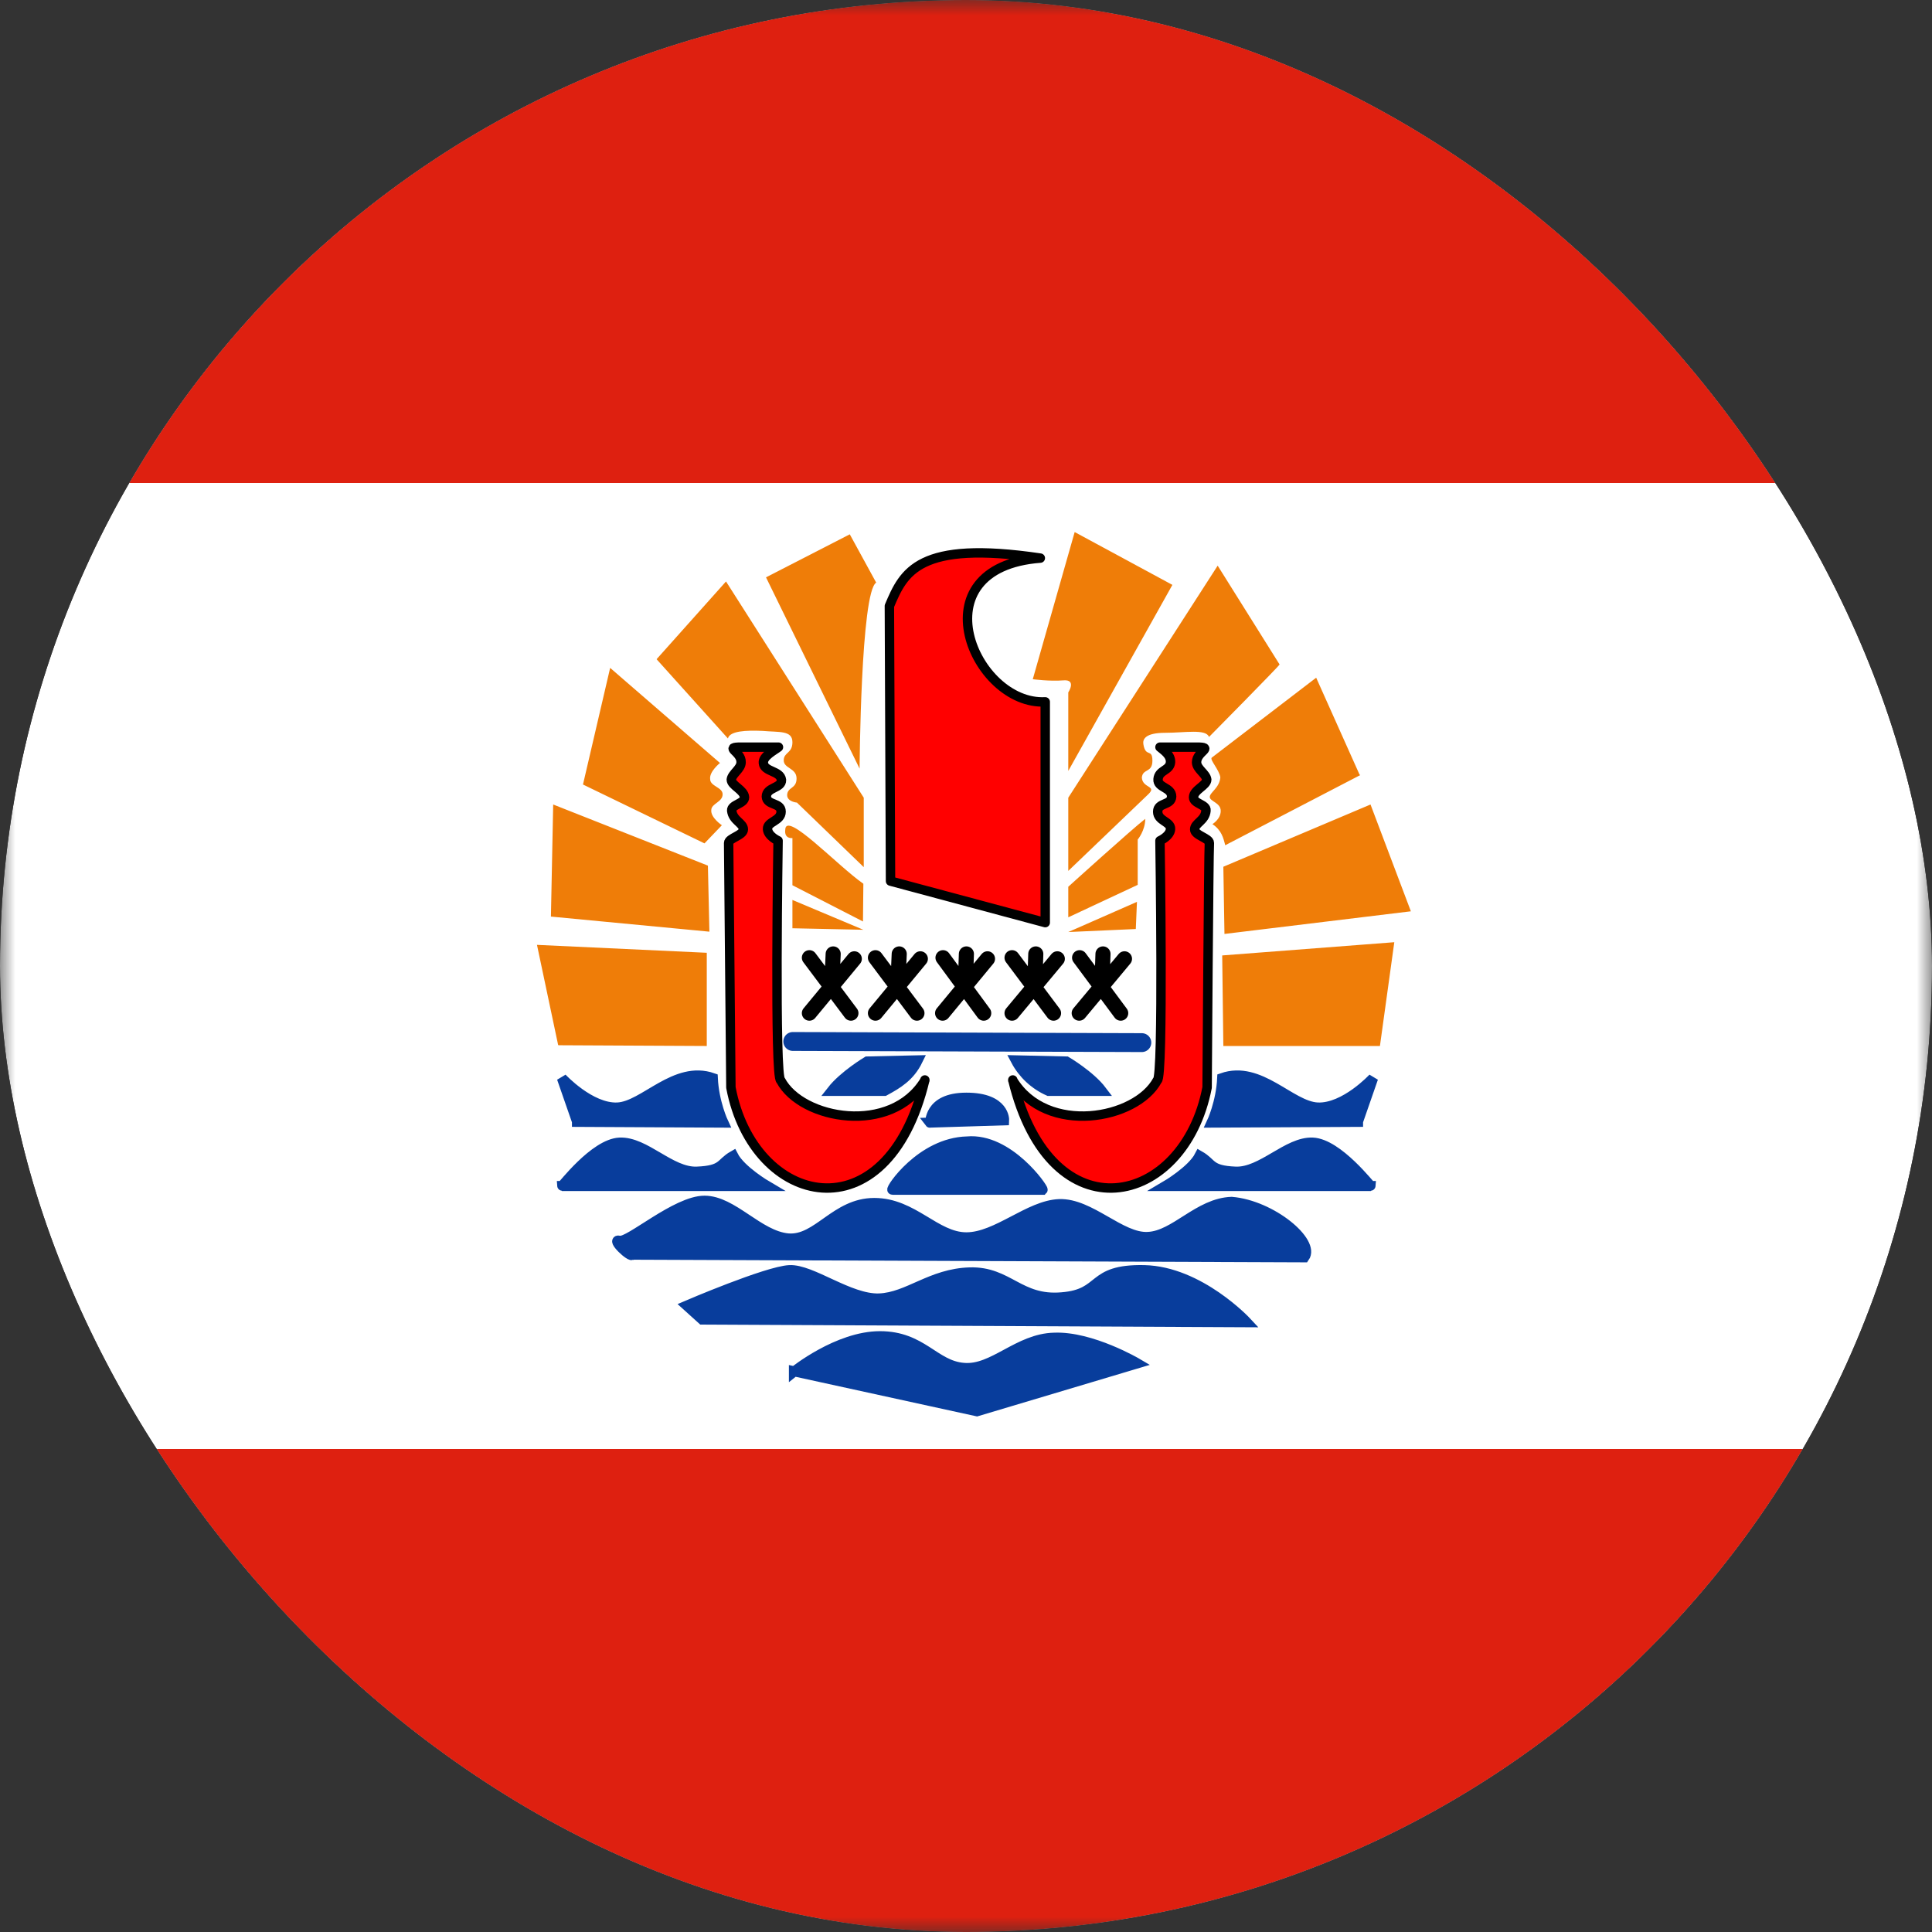
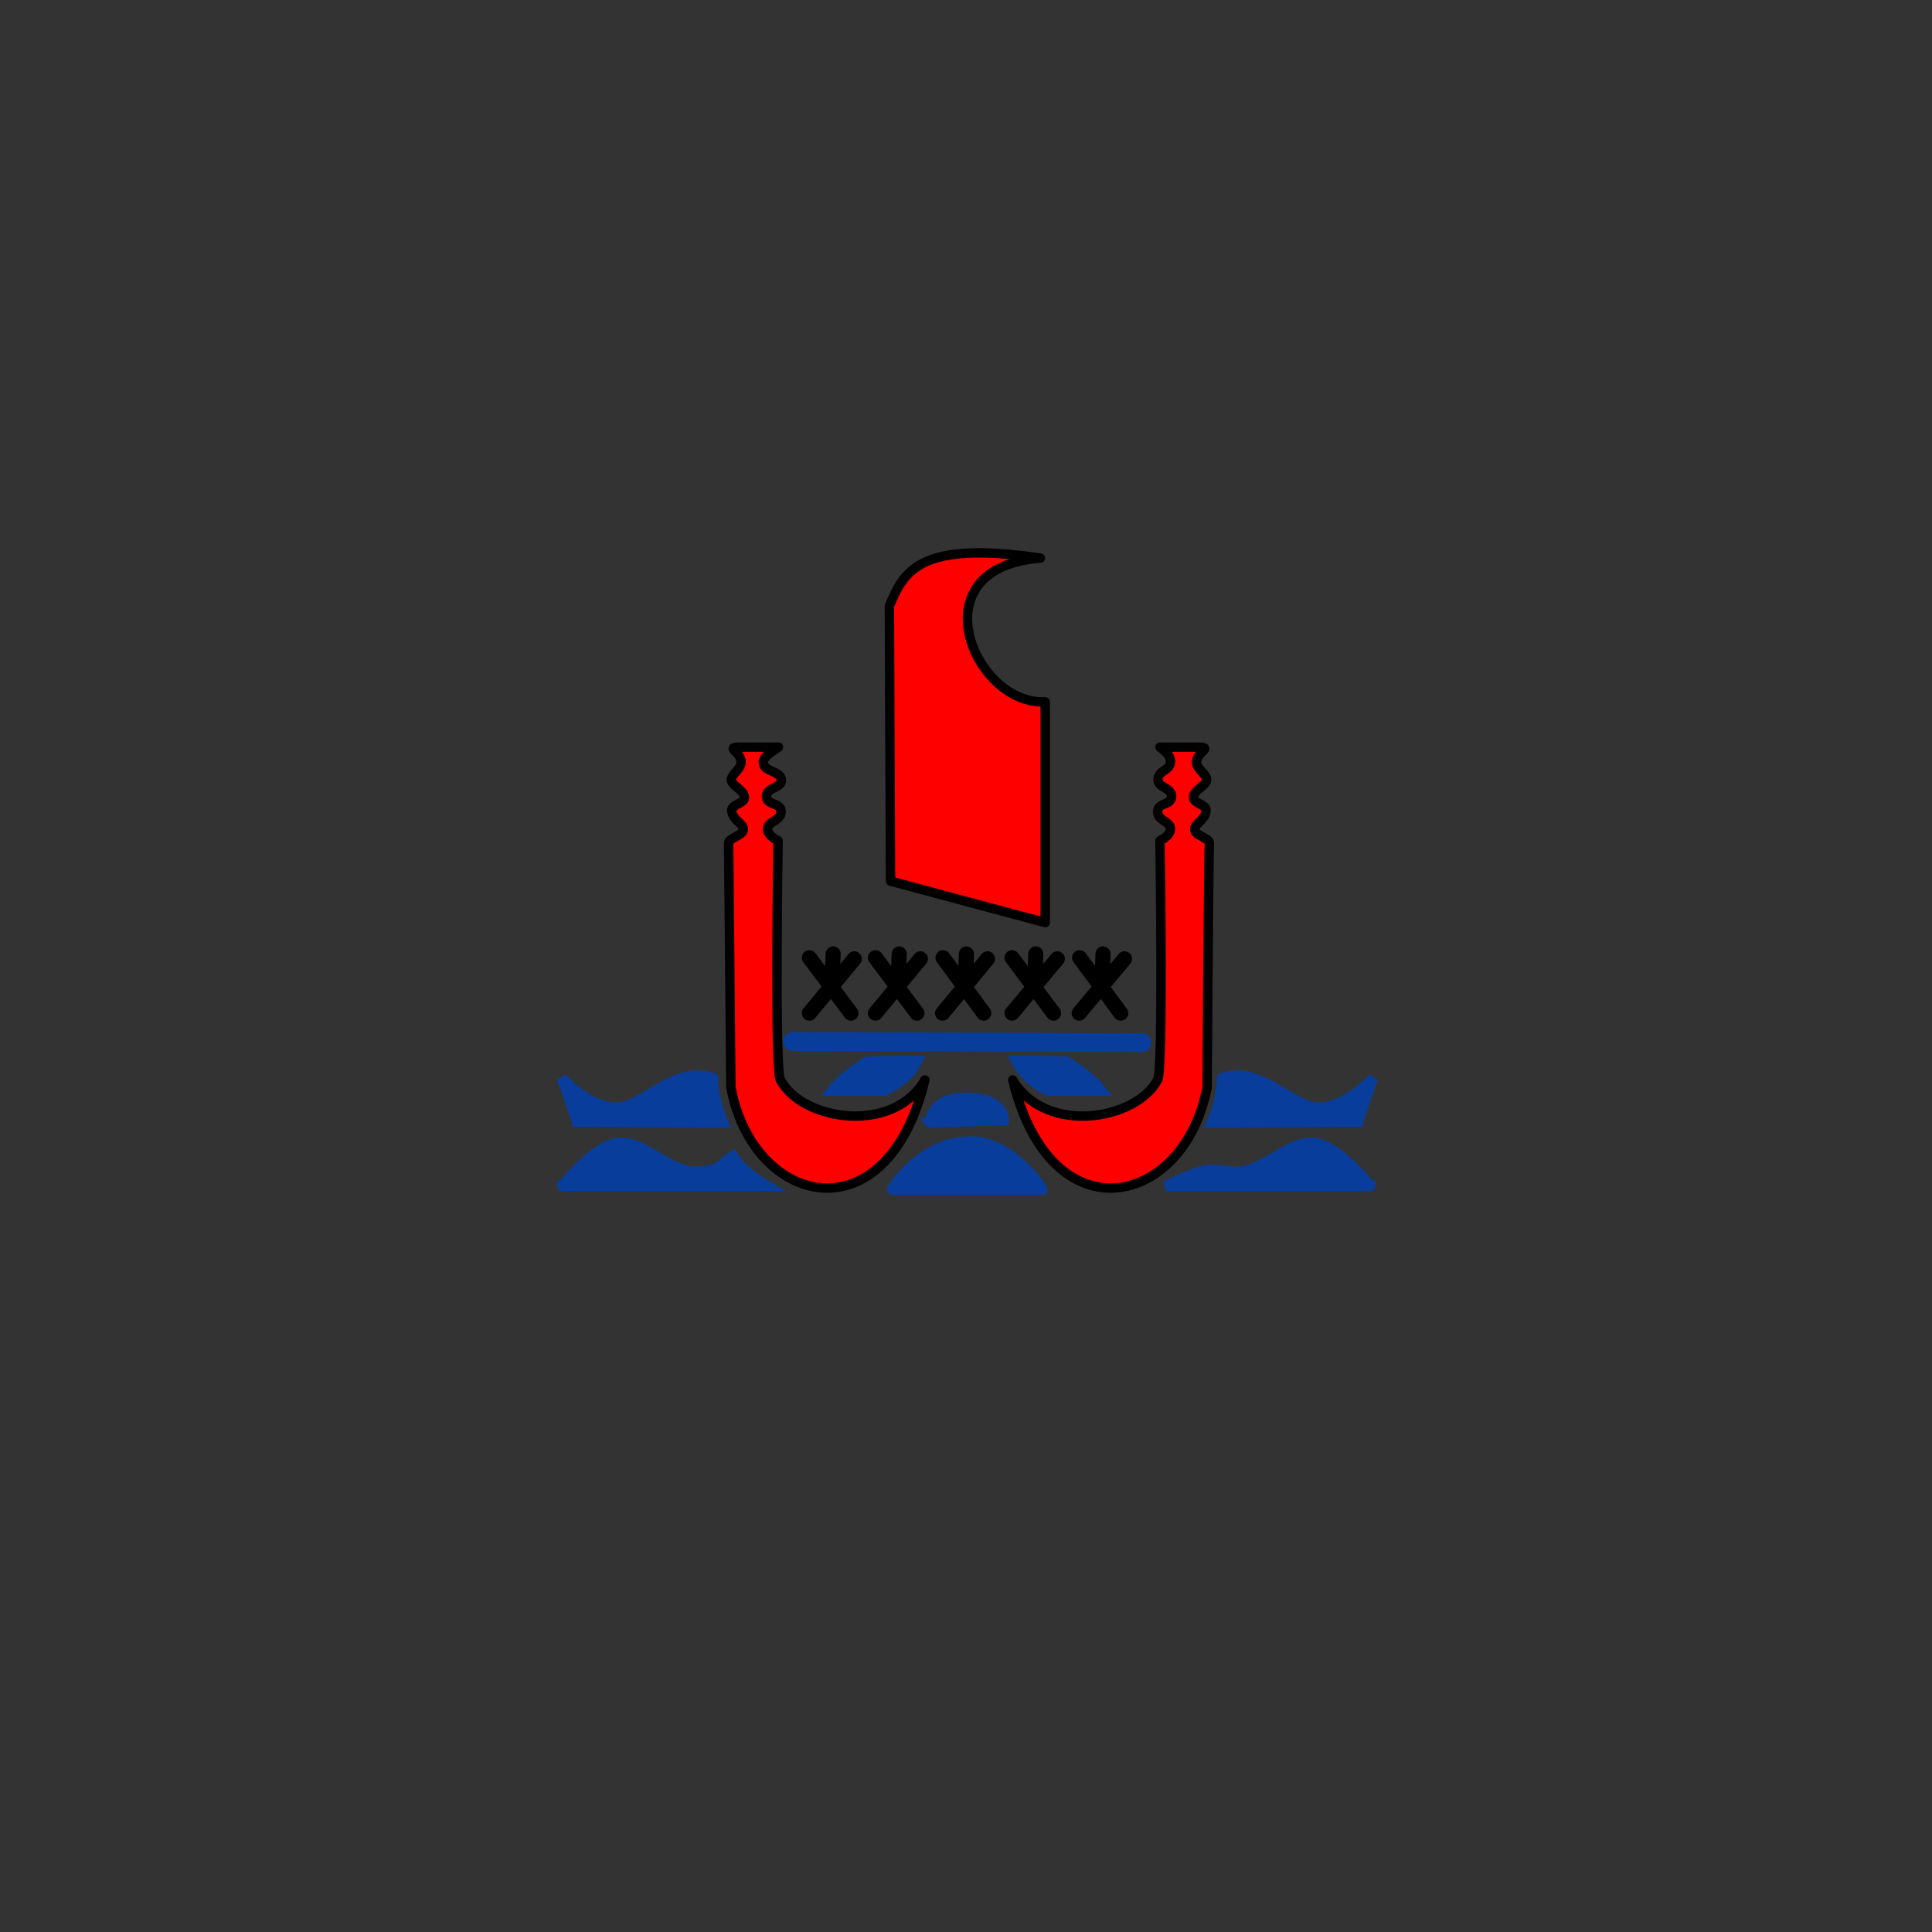
<svg xmlns="http://www.w3.org/2000/svg" width="64" height="64" viewBox="0 0 64 64" fill="none">
  <rect x="0" y="0" width="64" height="64" fill="#333333" stroke="none" />
  <g clip-path="url(#clip0_1079_44836)">
    <mask id="mask0_1079_44836" style="mask-type:luminance" maskUnits="userSpaceOnUse" x="0" y="0" width="64" height="64">
      <path d="M0 0H64V64H0V0Z" fill="white" />
    </mask>
    <g mask="url(#mask0_1079_44836)">
-       <path d="M0 0H64V64H0V0Z" fill="white" />
-       <path fill-rule="evenodd" clip-rule="evenodd" d="M26.3 45.438C26.3 45.438 27.75 44.263 29.15 44.263C30.55 44.263 30.95 45.238 31.925 45.313C32.9 45.4 33.725 44.338 34.925 44.313C36.15 44.263 37.675 45.163 37.675 45.163L32.362 46.75L26.3 45.425V45.438ZM23.262 43.713L41.3 43.8C41.3 43.8 39.737 42.113 37.9 42.075C36.075 42.038 36.575 42.863 35.175 42.975C33.762 43.1 33.412 42.113 32.125 42.15C30.837 42.188 30.087 42.975 29.125 43.013C28.137 43.05 26.887 42.038 26.15 42.075C25.4 42.113 22.75 43.25 22.75 43.25L23.262 43.713ZM20.95 41.563L43.212 41.65C43.575 41.138 42.125 39.925 40.8 39.813C39.7 39.85 38.925 40.938 38.025 40.975C37.125 41.025 36.112 39.85 35.087 39.888C34.087 39.925 33.025 40.988 32.012 40.988C30.987 40.988 30.25 39.85 28.962 39.85C27.675 39.85 27.087 41.1 26.112 41.025C25.125 40.938 24.275 39.775 23.337 39.775C22.4 39.775 20.837 41.175 20.525 41.1C20.212 41.025 20.912 41.688 20.95 41.563Z" fill="#083D9C" stroke="#083D9C" stroke-width="0.333" />
      <path fill-rule="evenodd" clip-rule="evenodd" d="M29.5 29.188L34.625 30.563V23.25C32.275 23.375 30.325 18.8 34.462 18.488C30.412 17.888 29.937 18.95 29.462 20.075L29.5 29.188Z" fill="#FF0000" stroke="black" stroke-width="0.312" stroke-linejoin="round" />
      <path fill-rule="evenodd" clip-rule="evenodd" d="M26.262 34.5L37.825 34.538L26.262 34.5Z" fill="#083D9C" />
      <path d="M26.262 34.5L37.825 34.538" stroke="#083D9C" stroke-width="0.625" stroke-linecap="round" />
      <path d="M26.812 31.725L28.188 33.562M26.812 33.562L28.3 31.762M27.6 31.6L27.55 32.737M29 31.725L30.375 33.562M29 33.562L30.488 31.762M29.788 31.6L29.738 32.737M31.238 31.725L32.587 33.562M31.225 33.562L32.712 31.762M32.013 31.6L31.975 32.737M33.525 31.725L34.9 33.562M33.525 33.562L35.025 31.762M34.312 31.6L34.275 32.737M35.763 31.725L37.125 33.562M35.75 33.562L37.25 31.762M36.538 31.6L36.5 32.737" stroke="black" stroke-width="0.5" stroke-linecap="round" />
-       <path fill-rule="evenodd" clip-rule="evenodd" d="M18.5 34.625L23.413 34.65V31.562L17.788 31.3L18.488 34.612L18.5 34.625ZM18.25 30.363L23.5 30.863L23.45 28.675L18.325 26.65L18.25 30.363ZM19.312 25.988L23.337 27.938L23.913 27.337C23.913 27.337 23.538 27.087 23.562 26.837C23.562 26.613 23.938 26.575 23.938 26.312C23.938 26.075 23.525 26.05 23.525 25.812C23.488 25.562 23.85 25.275 23.85 25.275L20.212 22.125L19.312 25.988ZM45.712 34.65H40.525L40.487 31.65L46.188 31.212L45.712 34.65ZM40.562 30.938L46.737 30.188L45.4 26.65L40.525 28.712L40.562 30.938ZM45.062 25.675L40.587 28C40.525 27.75 40.462 27.5 40.163 27.3C40.163 27.3 40.438 27.137 40.438 26.863C40.438 26.587 40.075 26.55 40.075 26.4C40.075 26.25 40.4 26.1 40.425 25.75C40.388 25.5 40.075 25.175 40.138 25.1L43.6 22.45L45.038 25.663L45.062 25.675ZM35.388 30.875L37.625 30.775L37.663 29.875L35.388 30.875ZM28.6 30.8L26.25 30.75V29.812L28.6 30.8ZM28.587 30.525L26.25 29.325V27.762C26.25 27.762 25.975 27.8 26.012 27.488C26.025 26.837 27.738 28.675 28.6 29.275L28.587 30.525ZM35.388 30.387V29.375C35.388 29.375 37.487 27.475 37.938 27.125C37.938 27.512 37.688 27.812 37.688 27.812V29.312L35.388 30.387ZM21.75 21.837L24.113 24.462C24.175 24.212 24.712 24.188 25.262 24.212C25.812 24.262 26.25 24.188 26.25 24.587C26.25 24.962 25.962 24.913 25.962 25.188C25.962 25.462 26.387 25.438 26.387 25.788C26.387 26.137 26.087 26.062 26.075 26.337C26.075 26.562 26.4 26.587 26.4 26.587L28.613 28.725V26.425L24.05 19.262L21.75 21.837ZM25.375 19.125L28.475 25.462C28.475 25.462 28.512 19.613 29.025 19.3L28.15 17.7L25.375 19.125ZM38.837 19.375L35.388 25.538V22.938C35.388 22.938 35.675 22.5 35.225 22.538C34.775 22.575 34.212 22.5 34.212 22.5L35.6 17.625L38.837 19.375ZM42.388 22.012C42.35 22.087 40.05 24.413 40.05 24.413C39.95 24.137 39.25 24.275 38.6 24.275C37.938 24.275 37.85 24.488 37.875 24.65C37.95 25.113 38.175 24.775 38.175 25.2C38.175 25.613 37.85 25.45 37.825 25.762C37.85 26.113 38.325 26.025 38.05 26.3L35.388 28.85V26.425L40.337 18.738L42.388 22.012Z" fill="#EF7D08" />
      <path fill-rule="evenodd" clip-rule="evenodd" d="M30.637 35.788C29.525 37.625 26.55 37.087 25.863 35.788C25.65 35.737 25.775 27.85 25.775 27.85C25.775 27.85 25.438 27.7 25.425 27.462C25.413 27.212 25.875 27.2 25.875 26.887C25.875 26.575 25.4 26.688 25.387 26.387C25.387 26.075 25.9 26.113 25.887 25.837C25.85 25.525 25.312 25.575 25.288 25.275C25.262 25.05 25.663 24.85 25.788 24.75H24.55C23.95 24.75 24.562 24.887 24.55 25.25C24.55 25.475 24.25 25.625 24.225 25.825C24.225 26.025 24.65 26.163 24.663 26.413C24.663 26.625 24.225 26.65 24.238 26.85C24.275 27.188 24.625 27.262 24.625 27.475C24.625 27.675 24.137 27.762 24.137 27.925L24.212 36.025C24.962 40 29.387 41 30.637 35.775V35.788ZM33.55 35.788C34.675 37.625 37.638 37.087 38.337 35.788C38.55 35.737 38.425 27.85 38.425 27.85C38.425 27.85 38.763 27.7 38.775 27.462C38.788 27.212 38.35 27.2 38.35 26.887C38.35 26.575 38.8 26.688 38.812 26.387C38.812 26.075 38.337 26.1 38.362 25.812C38.388 25.5 38.75 25.538 38.775 25.25C38.788 25 38.538 24.85 38.425 24.75H39.638C40.25 24.75 39.638 24.887 39.638 25.25C39.638 25.475 39.95 25.625 39.975 25.825C39.975 26.025 39.538 26.163 39.538 26.413C39.538 26.625 39.975 26.65 39.95 26.85C39.925 27.188 39.575 27.262 39.575 27.475C39.575 27.675 40.062 27.762 40.062 27.925C40.038 28.25 39.987 36.025 39.987 36.025C39.225 40 34.812 41 33.55 35.775V35.788Z" fill="#FF0000" stroke="black" stroke-width="0.312" stroke-linejoin="round" />
-       <path fill-rule="evenodd" clip-rule="evenodd" d="M29.562 39.413H34.538C34.575 39.375 33.413 37.688 32.038 37.812C30.512 37.85 29.475 39.413 29.562 39.413ZM45.413 39.288H38.612C38.612 39.288 39.487 38.775 39.737 38.288C40.175 38.538 40.05 38.775 40.925 38.812C41.8 38.85 42.65 37.812 43.487 37.85C44.325 37.888 45.413 39.325 45.413 39.288ZM18.613 39.288H25.413C25.413 39.288 24.538 38.775 24.288 38.288C23.85 38.538 23.975 38.775 23.087 38.812C22.212 38.85 21.375 37.812 20.525 37.85C19.688 37.888 18.613 39.325 18.613 39.288ZM19.113 37.163L23.962 37.188C23.962 37.188 23.65 36.525 23.613 35.712C22.363 35.275 21.337 36.65 20.45 36.688C19.55 36.725 18.613 35.712 18.613 35.712L19.113 37.15V37.163ZM44.987 37.163L40.138 37.188C40.138 37.188 40.45 36.525 40.487 35.712C41.737 35.275 42.75 36.65 43.65 36.688C44.55 36.725 45.487 35.712 45.487 35.712L44.987 37.15V37.163ZM30.8 37.188L33.263 37.112C33.263 37.112 33.3 36.362 32.013 36.362C30.725 36.362 30.837 37.237 30.8 37.188ZM29.3 36.138C29.738 35.9 30.137 35.663 30.4 35.125L28.725 35.163C28.725 35.163 27.95 35.625 27.55 36.138H29.3ZM34.737 36.138C34.272 35.931 33.889 35.575 33.65 35.125L35.325 35.163C35.325 35.163 36.112 35.625 36.5 36.138H34.737Z" fill="#083D9C" stroke="#083D9C" stroke-width="0.333" />
-       <path fill-rule="evenodd" clip-rule="evenodd" d="M-16 48H80V64H-16V48ZM-16 0H80V16H-16V0Z" fill="#DE2010" />
+       <path fill-rule="evenodd" clip-rule="evenodd" d="M29.562 39.413H34.538C34.575 39.375 33.413 37.688 32.038 37.812C30.512 37.85 29.475 39.413 29.562 39.413ZM45.413 39.288H38.612C40.175 38.538 40.05 38.775 40.925 38.812C41.8 38.85 42.65 37.812 43.487 37.85C44.325 37.888 45.413 39.325 45.413 39.288ZM18.613 39.288H25.413C25.413 39.288 24.538 38.775 24.288 38.288C23.85 38.538 23.975 38.775 23.087 38.812C22.212 38.85 21.375 37.812 20.525 37.85C19.688 37.888 18.613 39.325 18.613 39.288ZM19.113 37.163L23.962 37.188C23.962 37.188 23.65 36.525 23.613 35.712C22.363 35.275 21.337 36.65 20.45 36.688C19.55 36.725 18.613 35.712 18.613 35.712L19.113 37.15V37.163ZM44.987 37.163L40.138 37.188C40.138 37.188 40.45 36.525 40.487 35.712C41.737 35.275 42.75 36.65 43.65 36.688C44.55 36.725 45.487 35.712 45.487 35.712L44.987 37.15V37.163ZM30.8 37.188L33.263 37.112C33.263 37.112 33.3 36.362 32.013 36.362C30.725 36.362 30.837 37.237 30.8 37.188ZM29.3 36.138C29.738 35.9 30.137 35.663 30.4 35.125L28.725 35.163C28.725 35.163 27.95 35.625 27.55 36.138H29.3ZM34.737 36.138C34.272 35.931 33.889 35.575 33.65 35.125L35.325 35.163C35.325 35.163 36.112 35.625 36.5 36.138H34.737Z" fill="#083D9C" stroke="#083D9C" stroke-width="0.333" />
    </g>
  </g>
  <defs>
    <clipPath id="clip0_1079_44836">
      <rect width="64" height="64" rx="32" fill="white" />
    </clipPath>
  </defs>
</svg>